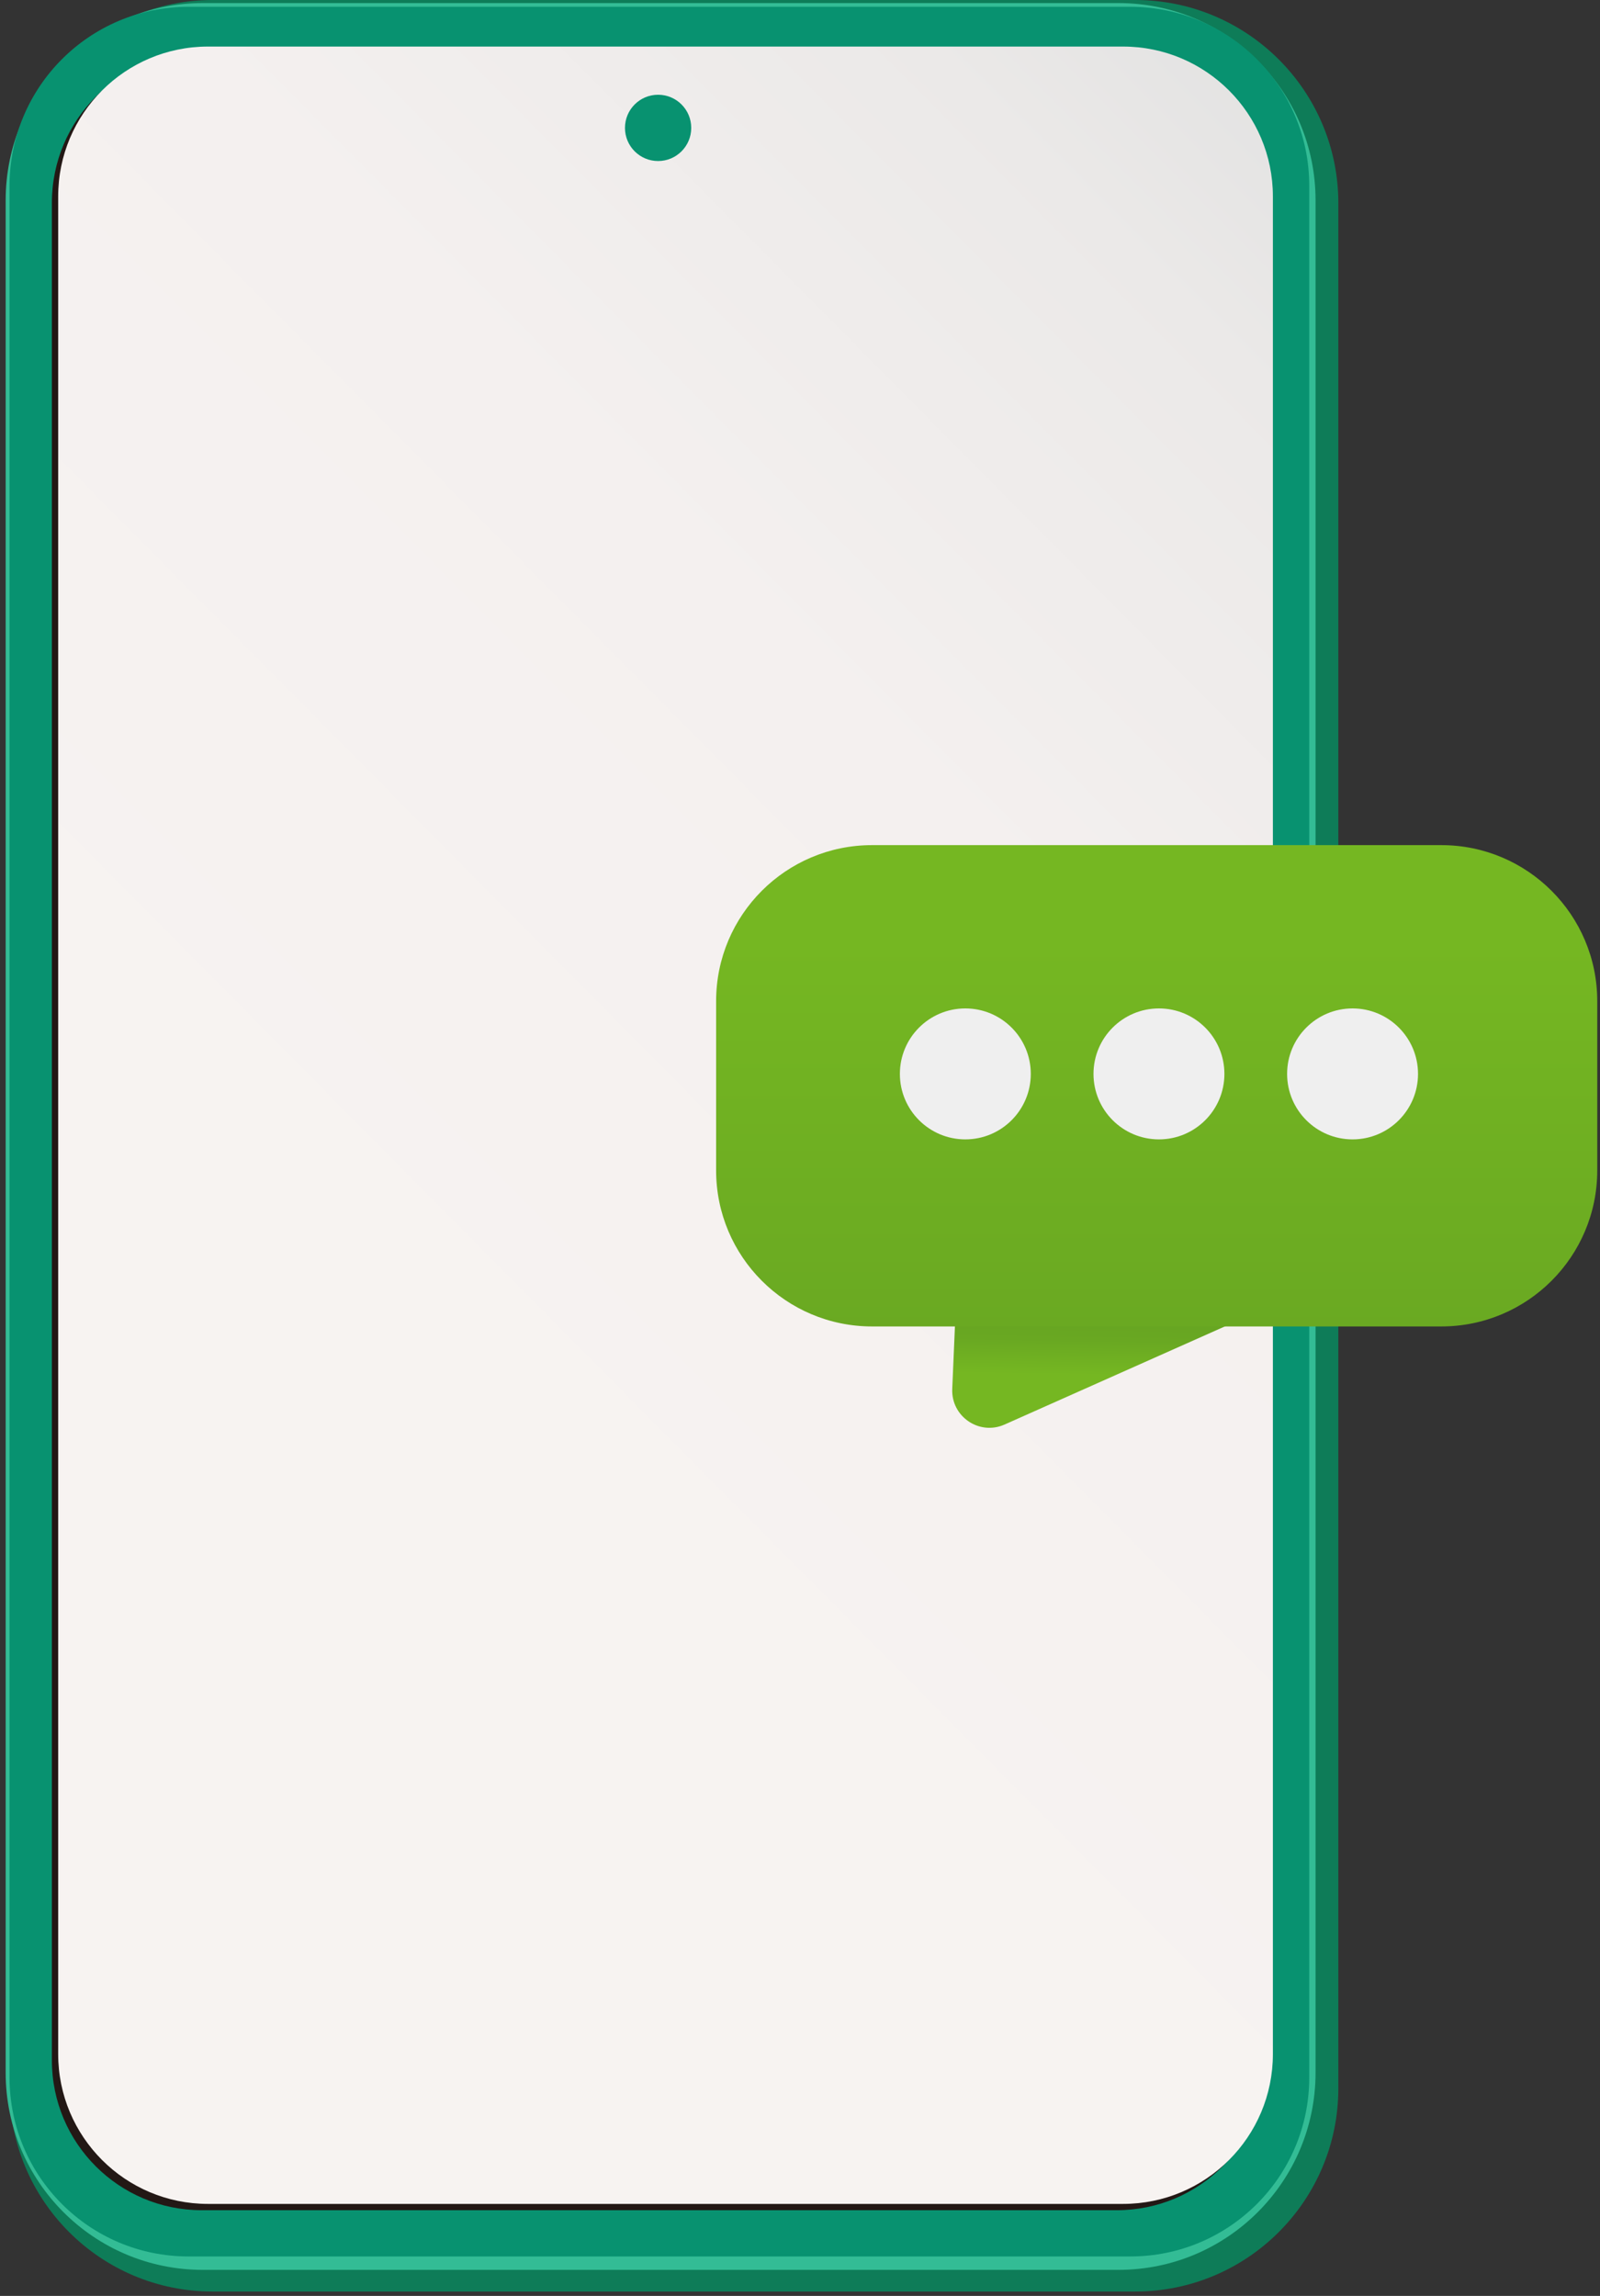
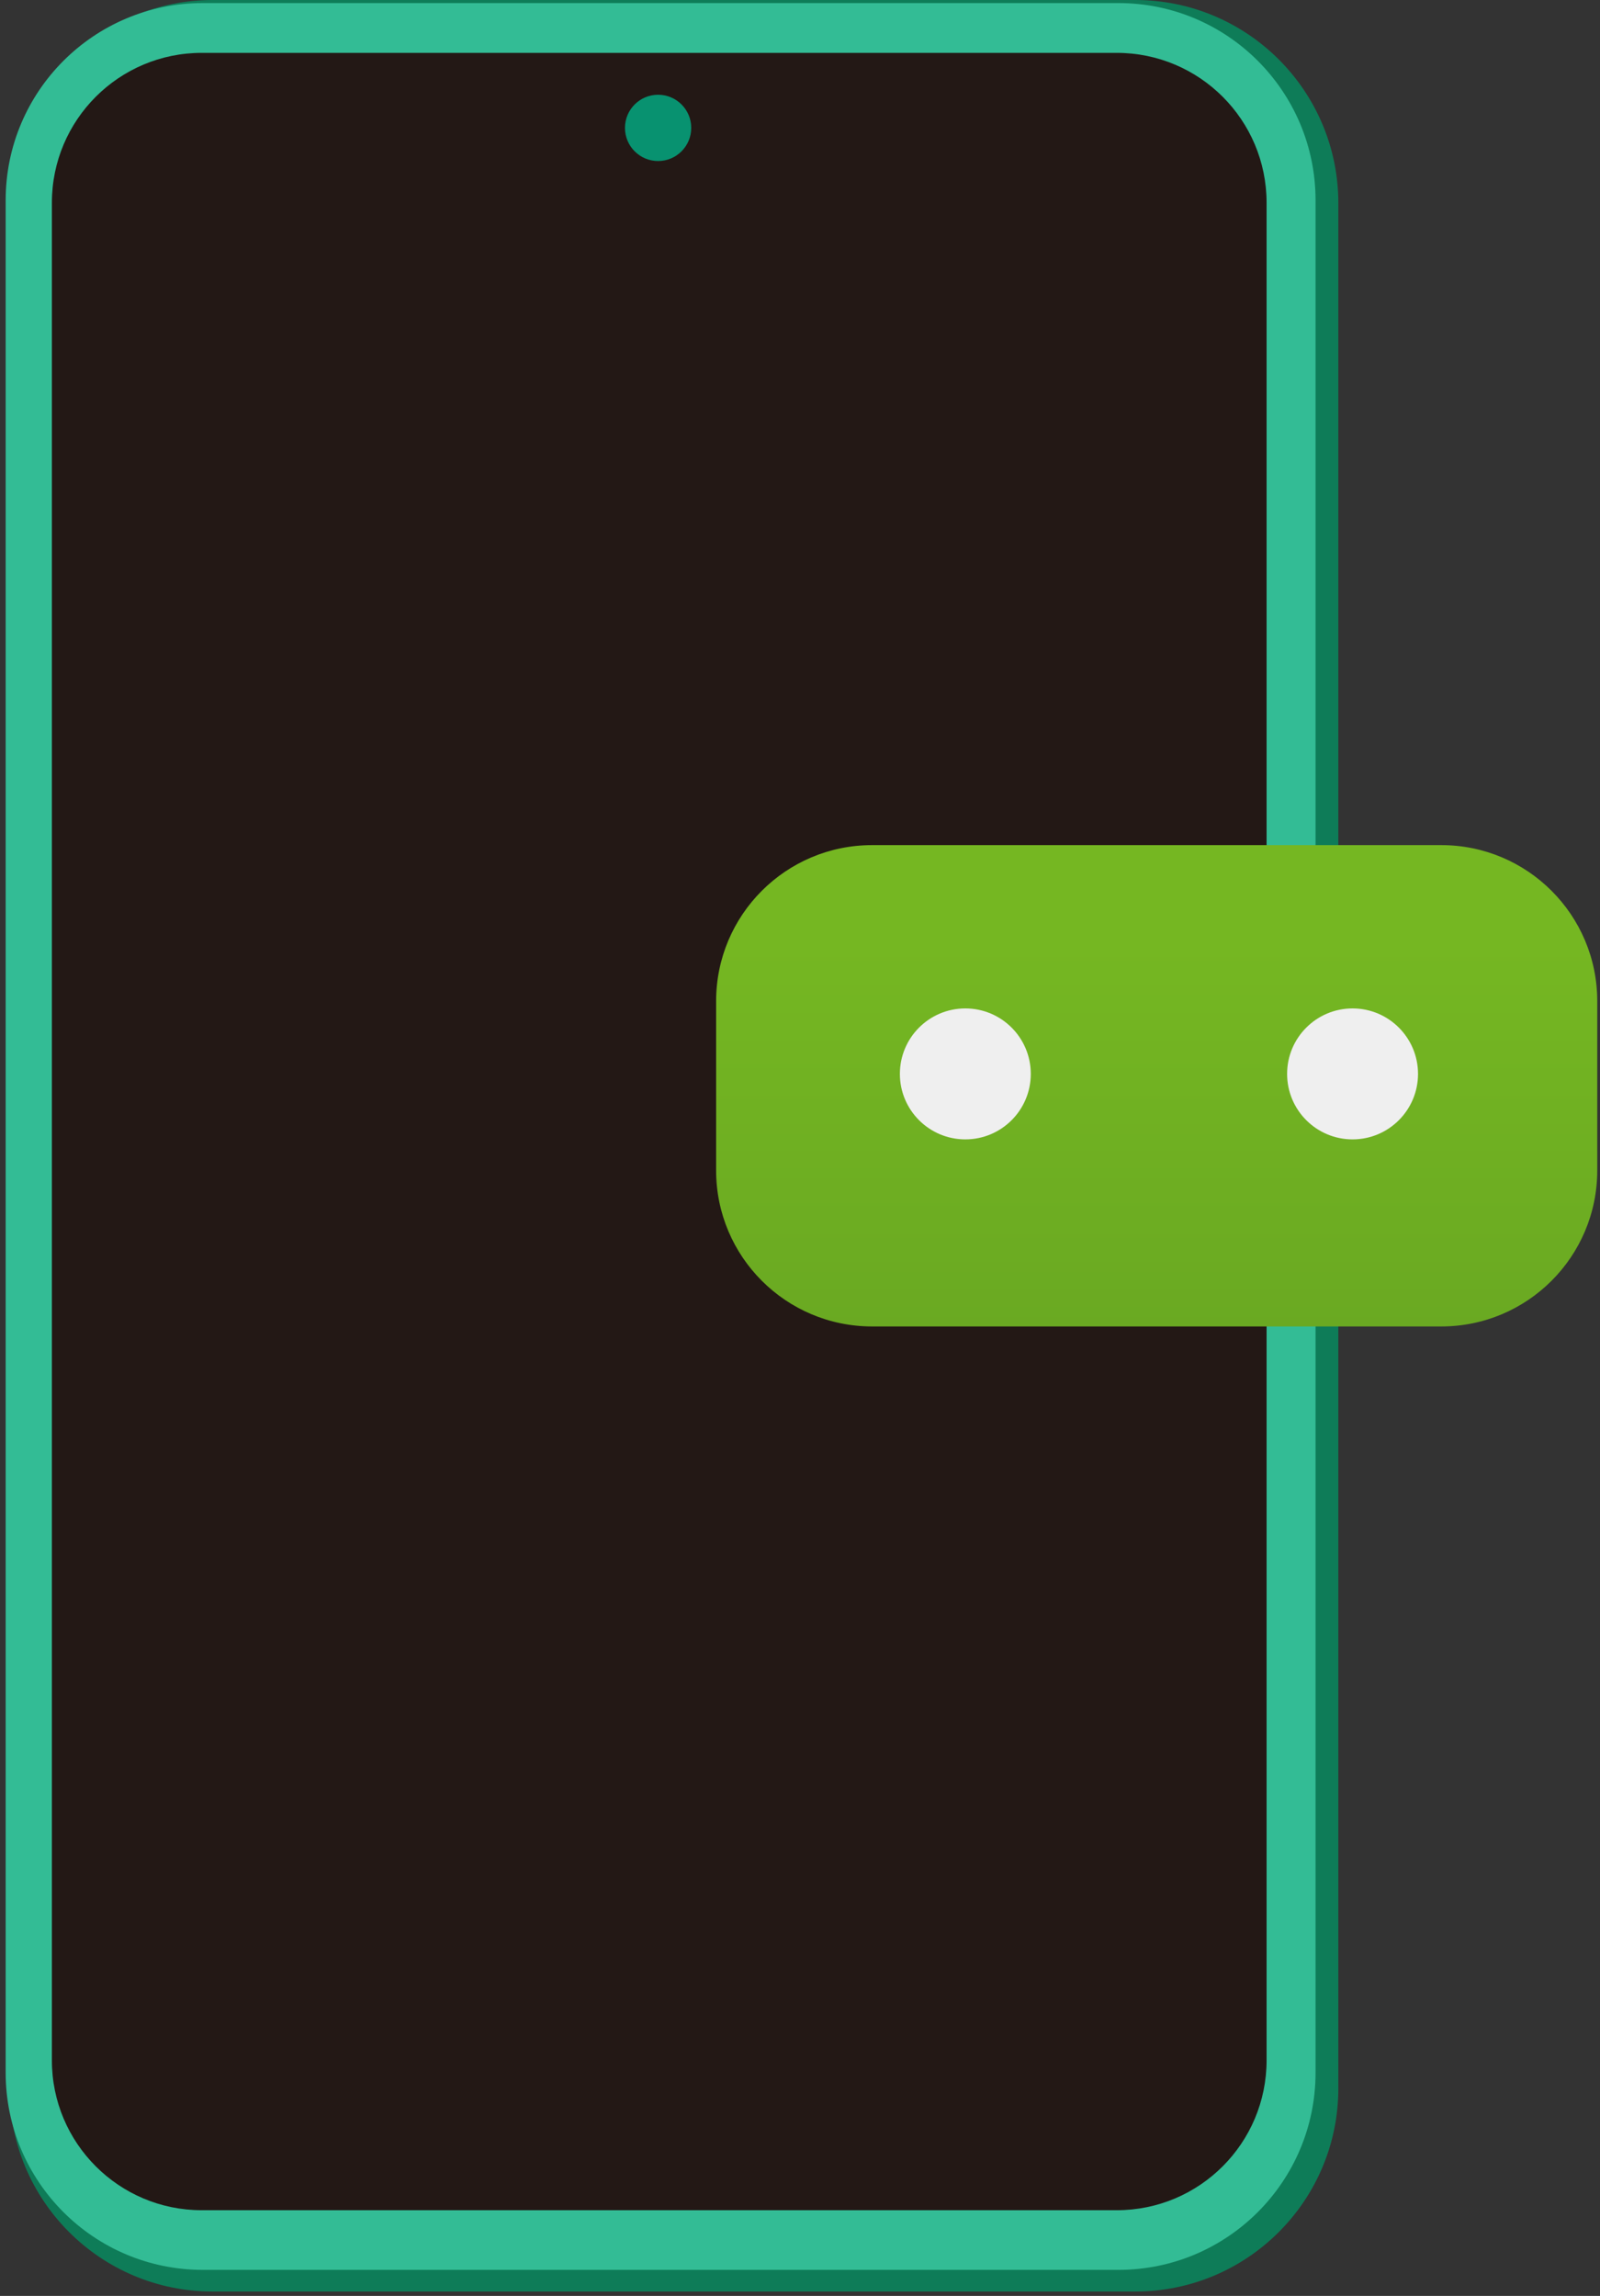
<svg xmlns="http://www.w3.org/2000/svg" width="99" height="142" viewBox="0 0 99 142" fill="none">
  <rect x="0" y="0" width="99" height="142" fill="#333333" stroke="none" />
  <path d="M70.24 0H13.16C6.218 0 0.59 5.628 0.59 12.57V129.16C0.59 136.102 6.218 141.73 13.16 141.73H70.24C77.182 141.73 82.81 136.102 82.81 129.16V12.57C82.81 5.628 77.182 0 70.24 0Z" fill="#0E7C58" />
  <path d="M69.2 0.19H12.55C5.812 0.19 0.35 5.652 0.35 12.39V128.19C0.35 134.928 5.812 140.39 12.55 140.39H69.2C75.938 140.39 81.4 134.928 81.4 128.19V12.39C81.4 5.652 75.938 0.19 69.2 0.19Z" fill="#33BC95" />
-   <path d="M69.94 0.42H11.66C5.546 0.42 0.59 5.376 0.59 11.49V128.49C0.59 134.604 5.546 139.56 11.66 139.56H69.94C76.054 139.56 81.01 134.604 81.01 128.49V11.49C81.01 5.376 76.054 0.42 69.94 0.42Z" fill="#089270" />
  <path d="M69.1 3.27H12.48C7.36 3.27 3.21 7.42 3.21 12.54V127.43C3.21 132.55 7.36 136.7 12.48 136.7H69.1C74.22 136.7 78.37 132.55 78.37 127.43V12.54C78.37 7.42 74.22 3.27 69.1 3.27Z" fill="#231815" />
-   <path d="M69.49 2.88H12.87C7.75 2.88 3.6 7.03 3.6 12.15V127.04C3.6 132.16 7.75 136.31 12.87 136.31H69.49C74.609 136.31 78.76 132.16 78.76 127.04V12.15C78.76 7.03 74.609 2.88 69.49 2.88Z" fill="url(#paint0_linear_143_24)" />
  <path d="M40.72 9.96C41.852 9.96 42.77 9.042 42.77 7.91C42.77 6.778 41.852 5.86 40.72 5.86C39.588 5.86 38.67 6.778 38.67 7.91C38.67 9.042 39.588 9.96 40.72 9.96Z" fill="#089270" />
-   <path d="M59.15 80.55L58.92 85.91C58.85 87.61 60.59 88.8 62.15 88.11L76.75 81.61L59.15 80.56V80.55Z" fill="url(#paint1_linear_143_24)" />
  <path d="M89.18 52.27H53.96C48.63 52.27 44.31 56.59 44.31 61.92V72.39C44.31 77.72 48.63 82.04 53.96 82.04H89.18C94.509 82.04 98.83 77.72 98.83 72.39V61.92C98.83 56.59 94.509 52.27 89.18 52.27Z" fill="url(#paint2_linear_143_24)" />
  <path d="M59.73 70.47C61.966 70.47 63.78 68.657 63.78 66.42C63.78 64.183 61.966 62.37 59.73 62.37C57.493 62.37 55.68 64.183 55.68 66.42C55.68 68.657 57.493 70.47 59.73 70.47Z" fill="#EFEFEF" />
-   <path d="M71.71 70.47C73.947 70.47 75.76 68.657 75.76 66.42C75.76 64.183 73.947 62.37 71.71 62.37C69.473 62.37 67.66 64.183 67.66 66.42C67.66 68.657 69.473 70.47 71.71 70.47Z" fill="#EFEFEF" />
  <path d="M83.69 70.47C85.926 70.47 87.74 68.657 87.74 66.42C87.74 64.183 85.926 62.37 83.69 62.37C81.453 62.37 79.64 64.183 79.64 66.42C79.64 68.657 81.453 70.47 83.69 70.47Z" fill="#EFEFEF" />
  <defs>
    <linearGradient id="paint0_linear_143_24" x1="110.45" y1="0.92" x2="-10.21" y2="120.55" gradientUnits="userSpaceOnUse">
      <stop offset="0.07" stop-color="#DCDDDD" />
      <stop offset="0.08" stop-color="#DCDDDD" />
      <stop offset="0.23" stop-color="#EBE9E8" />
      <stop offset="0.42" stop-color="#F4F0EF" />
      <stop offset="0.7" stop-color="#F7F3F1" />
    </linearGradient>
    <linearGradient id="paint1_linear_143_24" x1="67.7" y1="91.67" x2="67.96" y2="76.3" gradientUnits="userSpaceOnUse">
      <stop offset="0.43" stop-color="#75B722" />
      <stop offset="0.57" stop-color="#69A822" />
      <stop offset="0.7" stop-color="#65A322" />
    </linearGradient>
    <linearGradient id="paint2_linear_143_24" x1="71.57" y1="53.81" x2="71.57" y2="129.4" gradientUnits="userSpaceOnUse">
      <stop offset="0.06" stop-color="#75B722" />
      <stop offset="0.4" stop-color="#69A822" />
      <stop offset="0.7" stop-color="#65A322" />
    </linearGradient>
  </defs>
</svg>